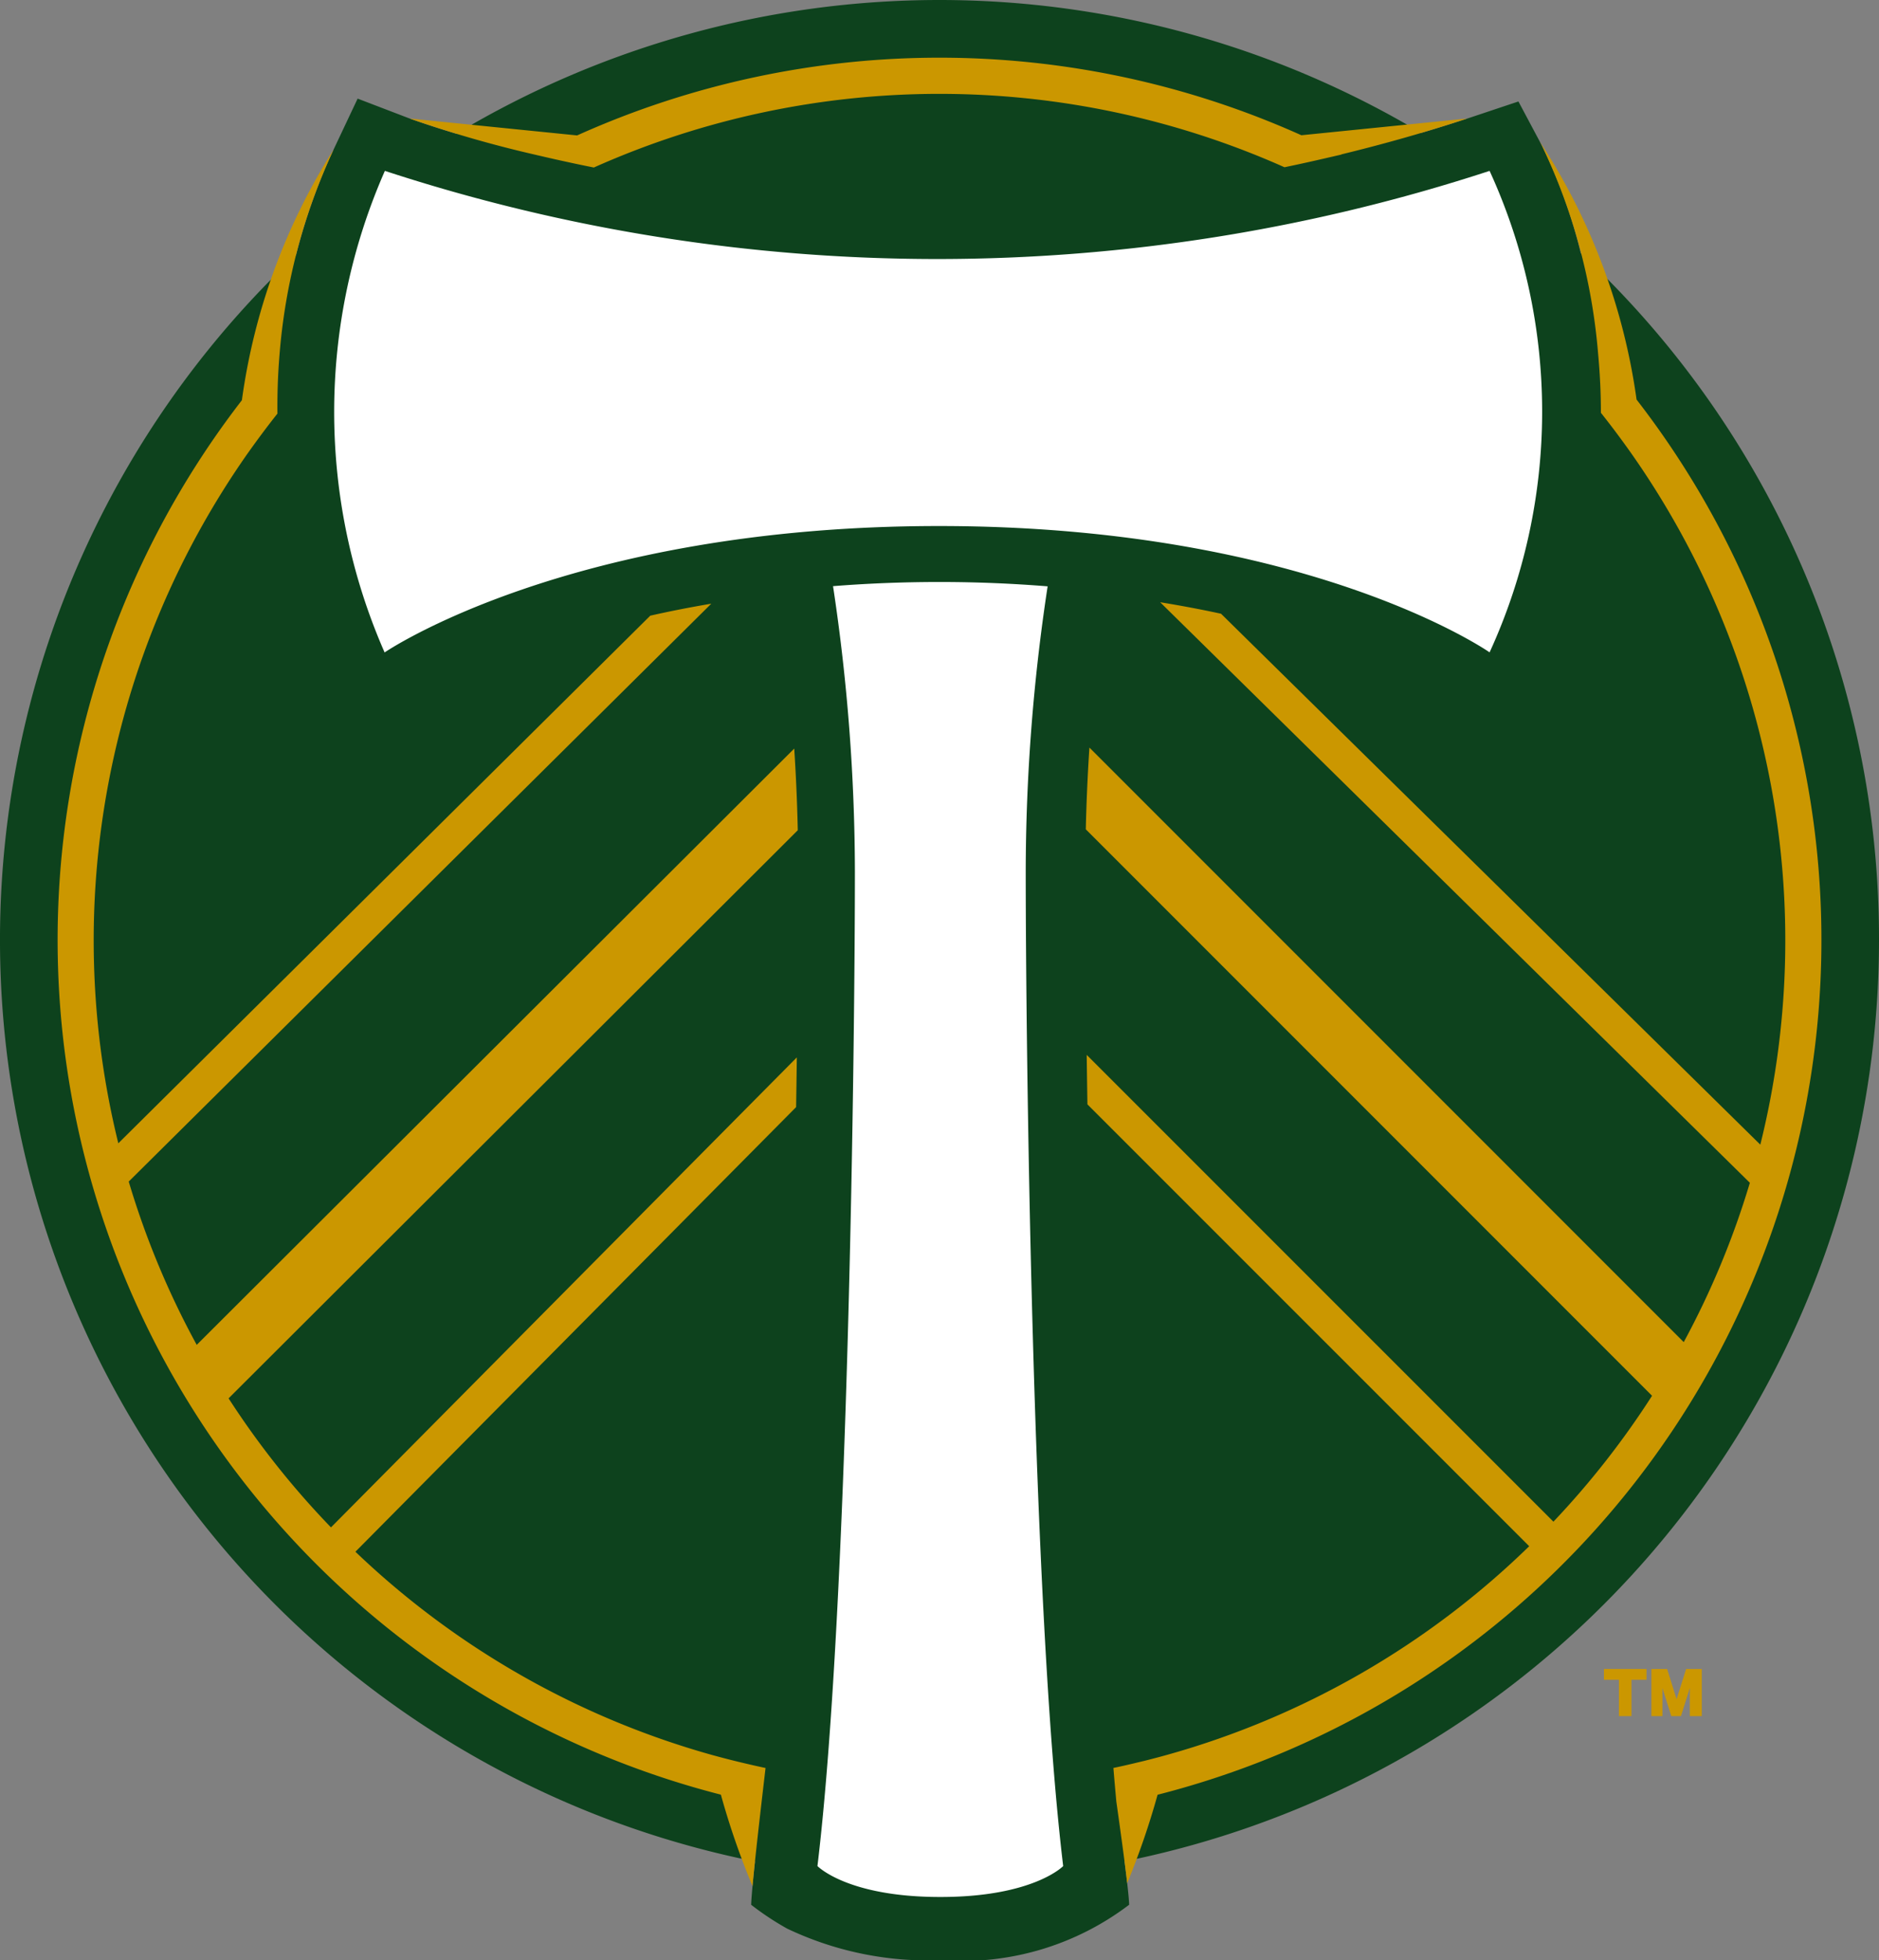
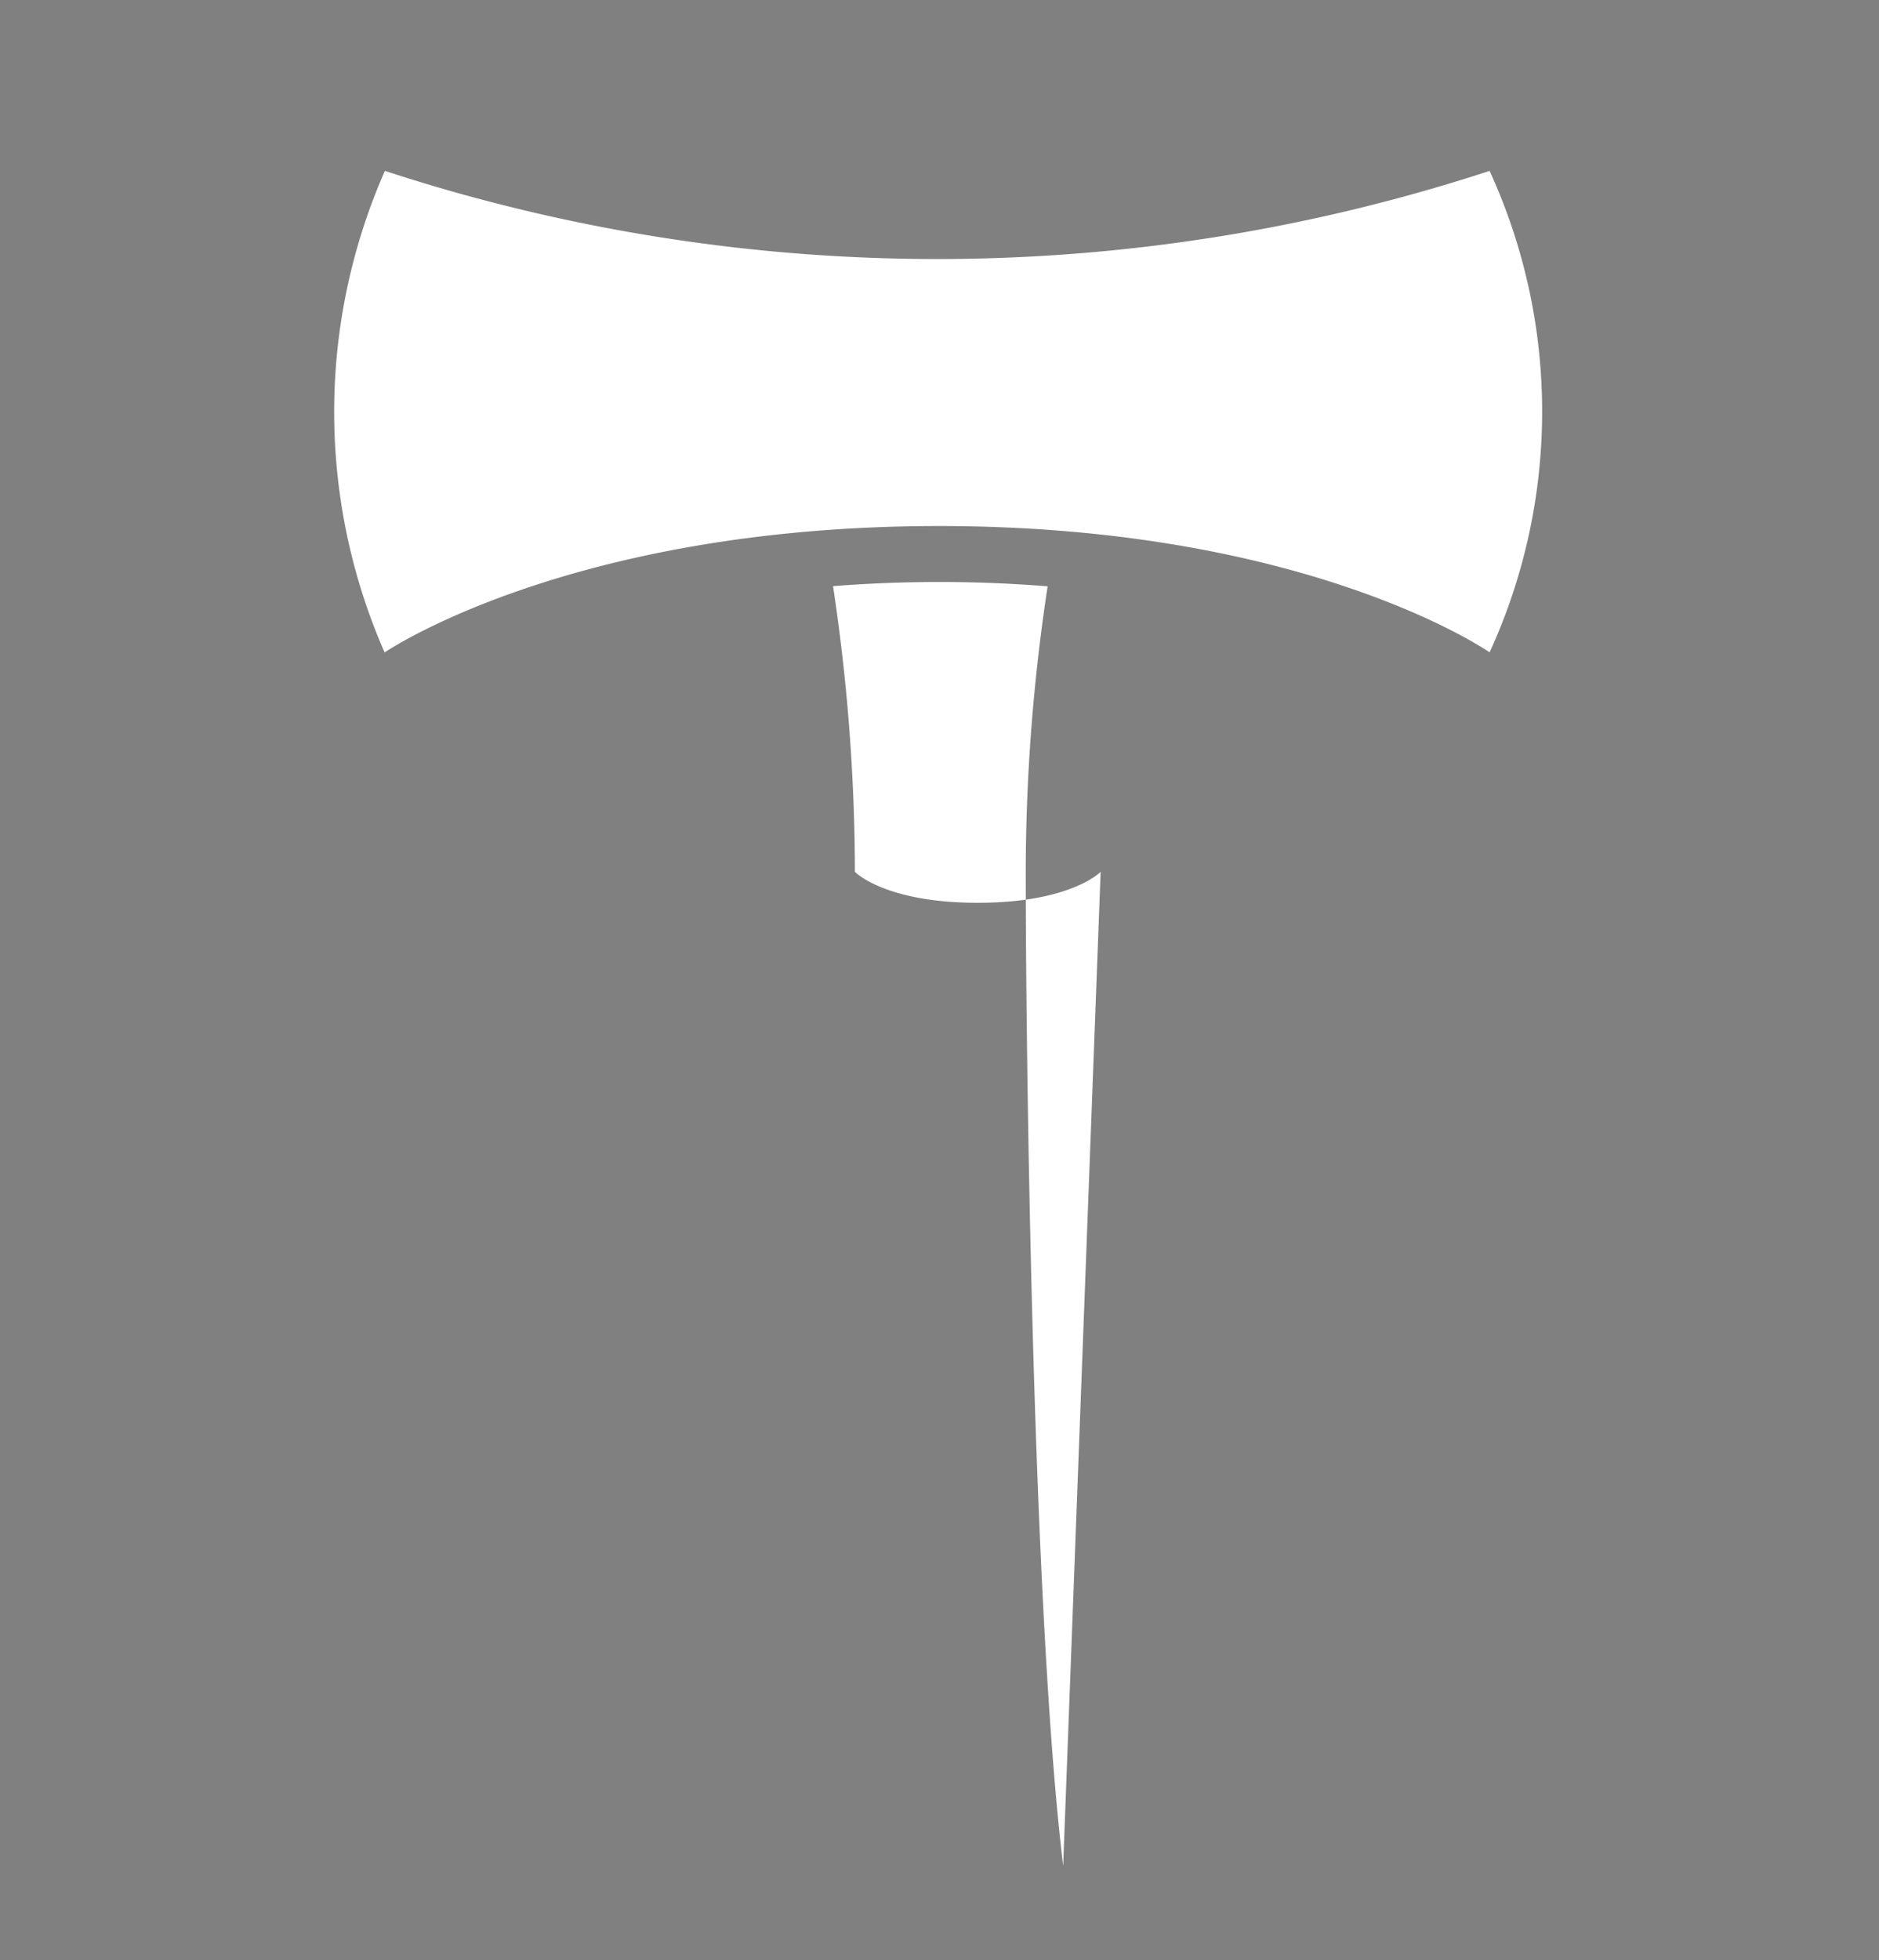
<svg xmlns="http://www.w3.org/2000/svg" width="309" height="322.272" viewBox="0 0 41.512 43.295">
  <rect x="0" y="0" width="41.512" height="43.295" fill="#808080" stroke="none" />
  <title>Portland Timbers logo</title>
  <g id="trademark" style="fill: #cb9700">
-     <path d="M35.766,37.1h-.331v-.239h.941v.239h-.333v.802h-.277Z" />
-     <path d="M36.923,37.902l-.196-.621v.621h-.243v-1.041h.347l.209.666.211-.666h.346v1.041h-.264v-.621l-.196.621Z" />
-   </g>
-   <path d="M41.512,20.759A20.699,20.699,0,0,0,34.924,5.592a11.499,11.499,0,0,0-.867-2.391l-.511-.96-1.032.345c-.369.123-.742.238-1.116.35a20.763,20.763,0,0,0-21.317.017c-.675-.202-1.051-.343-1.064-.348L7.901,2.178,7.392,3.256A13.154,13.154,0,0,0,6.54,5.634,20.759,20.759,0,0,0,16.679,41.113c-.049.47-.079.801-.084.956a6.268,6.268,0,0,0,.794.526,7.235,7.235,0,0,0,3.328.7c.009-.001.099-.001.108,0a6.087,6.087,0,0,0,4.121-1.227c-.005-.152-.041-.481-.102-.958A20.762,20.762,0,0,0,41.512,20.759" style="fill: #0d421d" />
-   <path d="M28.387,3.692l.004-.001c.32-.066.638-.137.956-.211.034-.008.067-.015.101-.023.063-.015.126-.029.19-.044l-.005-.003c.938-.228,1.867-.49,2.781-.792-.847.085-2.283.23-3.663.369a19.519,19.519,0,0,0-16.001.004c-1.391-.14-2.844-.287-3.699-.373a26.028,26.028,0,0,0,2.8.805l.003.001c.019.005.038.009.057.013q.147.035.3.069c.032.008.065.015.097.022.097.022.196.043.297.065l.083.018q.192.041.393.081h.001l.037.008a18.734,18.734,0,0,1,15.259-.006l.009-.002m-10.84,12.841L4.346,29.703a18.618,18.618,0,0,1-1.502-3.607l12.87-12.763q-.714.121-1.348.265L2.614,25.251a18.713,18.713,0,0,1,2.87-15.255c.208-.292.422-.58.645-.861v-.019c-.004-.413.01-.841.046-1.279a13.172,13.172,0,0,1,1.196-4.534,13.833,13.833,0,0,0-2.027,5.536,19.487,19.487,0,0,0,10.582,30.798,16.97,16.97,0,0,0,.699,2.02c.048-.526.15-1.434.288-2.609-.182-.038-.363-.08-.543-.123-.044-.011-.088-.021-.131-.032-.176-.043-.35-.089-.524-.137a18.683,18.683,0,0,1-7.863-4.484l9.736-9.82q.009-.566.016-1.098L7.312,33.734a18.71,18.71,0,0,1-2.262-2.85l12.575-12.547c-.014-.648-.043-1.254-.078-1.804m18.609-7.708a13.882,13.882,0,0,0-2.137-5.696l.038.071a13.127,13.127,0,0,1,1.25,4.619c.018.195.033.396.043.601,0,.011.001.022.002.034.01.213.016.431.016.653v.01c.225.282.441.572.65.866a18.705,18.705,0,0,1,2.872,15.298L26.976,13.555q-.634-.138-1.345-.254l13.028,12.822a18.548,18.548,0,0,1-1.461,3.519l-13.13-13.131c-.036.55-.065,1.156-.08,1.805l12.51,12.511a18.739,18.739,0,0,1-2.179,2.781l-10.311-10.31q.007.529.016,1.093l9.76,9.759a18.648,18.648,0,0,1-7.993,4.606c-.174.049-.348.094-.523.138-.044.01-.087.021-.131.031-.178.043-.358.085-.539.122l.003.037c.02.243.041.481.062.709l.008.054c.106.75.186,1.346.232,1.744a17.241,17.241,0,0,0,.671-1.952A19.483,19.483,0,0,0,36.156,8.825" style="fill: #cb9700" />
-   <path d="M23.488,41.211c-.691-5.736-.827-18.38-.827-21.958a42.128,42.128,0,0,1,.484-6.303c-.754-.061-1.549-.096-2.387-.096-.825,0-1.609.033-2.354.092a42.599,42.599,0,0,1,.483,6.307c0,3.578-.136,16.222-.827,21.958v.003s.657.683,2.708.683h.013c2.05,0,2.708-.683,2.708-.683l-.001-.002h.001Zm9.421-37.437a39.218,39.218,0,0,1-24.406,0,13.215,13.215,0,0,0-.006,10.636s4.072-2.792,12.246-2.792c8.175,0,12.166,2.79,12.166,2.79a12.756,12.756,0,0,0,0-10.634" style="fill: #fff" />
+     </g>
+   <path d="M23.488,41.211c-.691-5.736-.827-18.38-.827-21.958a42.128,42.128,0,0,1,.484-6.303c-.754-.061-1.549-.096-2.387-.096-.825,0-1.609.033-2.354.092a42.599,42.599,0,0,1,.483,6.307v.003s.657.683,2.708.683h.013c2.05,0,2.708-.683,2.708-.683l-.001-.002h.001Zm9.421-37.437a39.218,39.218,0,0,1-24.406,0,13.215,13.215,0,0,0-.006,10.636s4.072-2.792,12.246-2.792c8.175,0,12.166,2.79,12.166,2.79a12.756,12.756,0,0,0,0-10.634" style="fill: #fff" />
</svg>